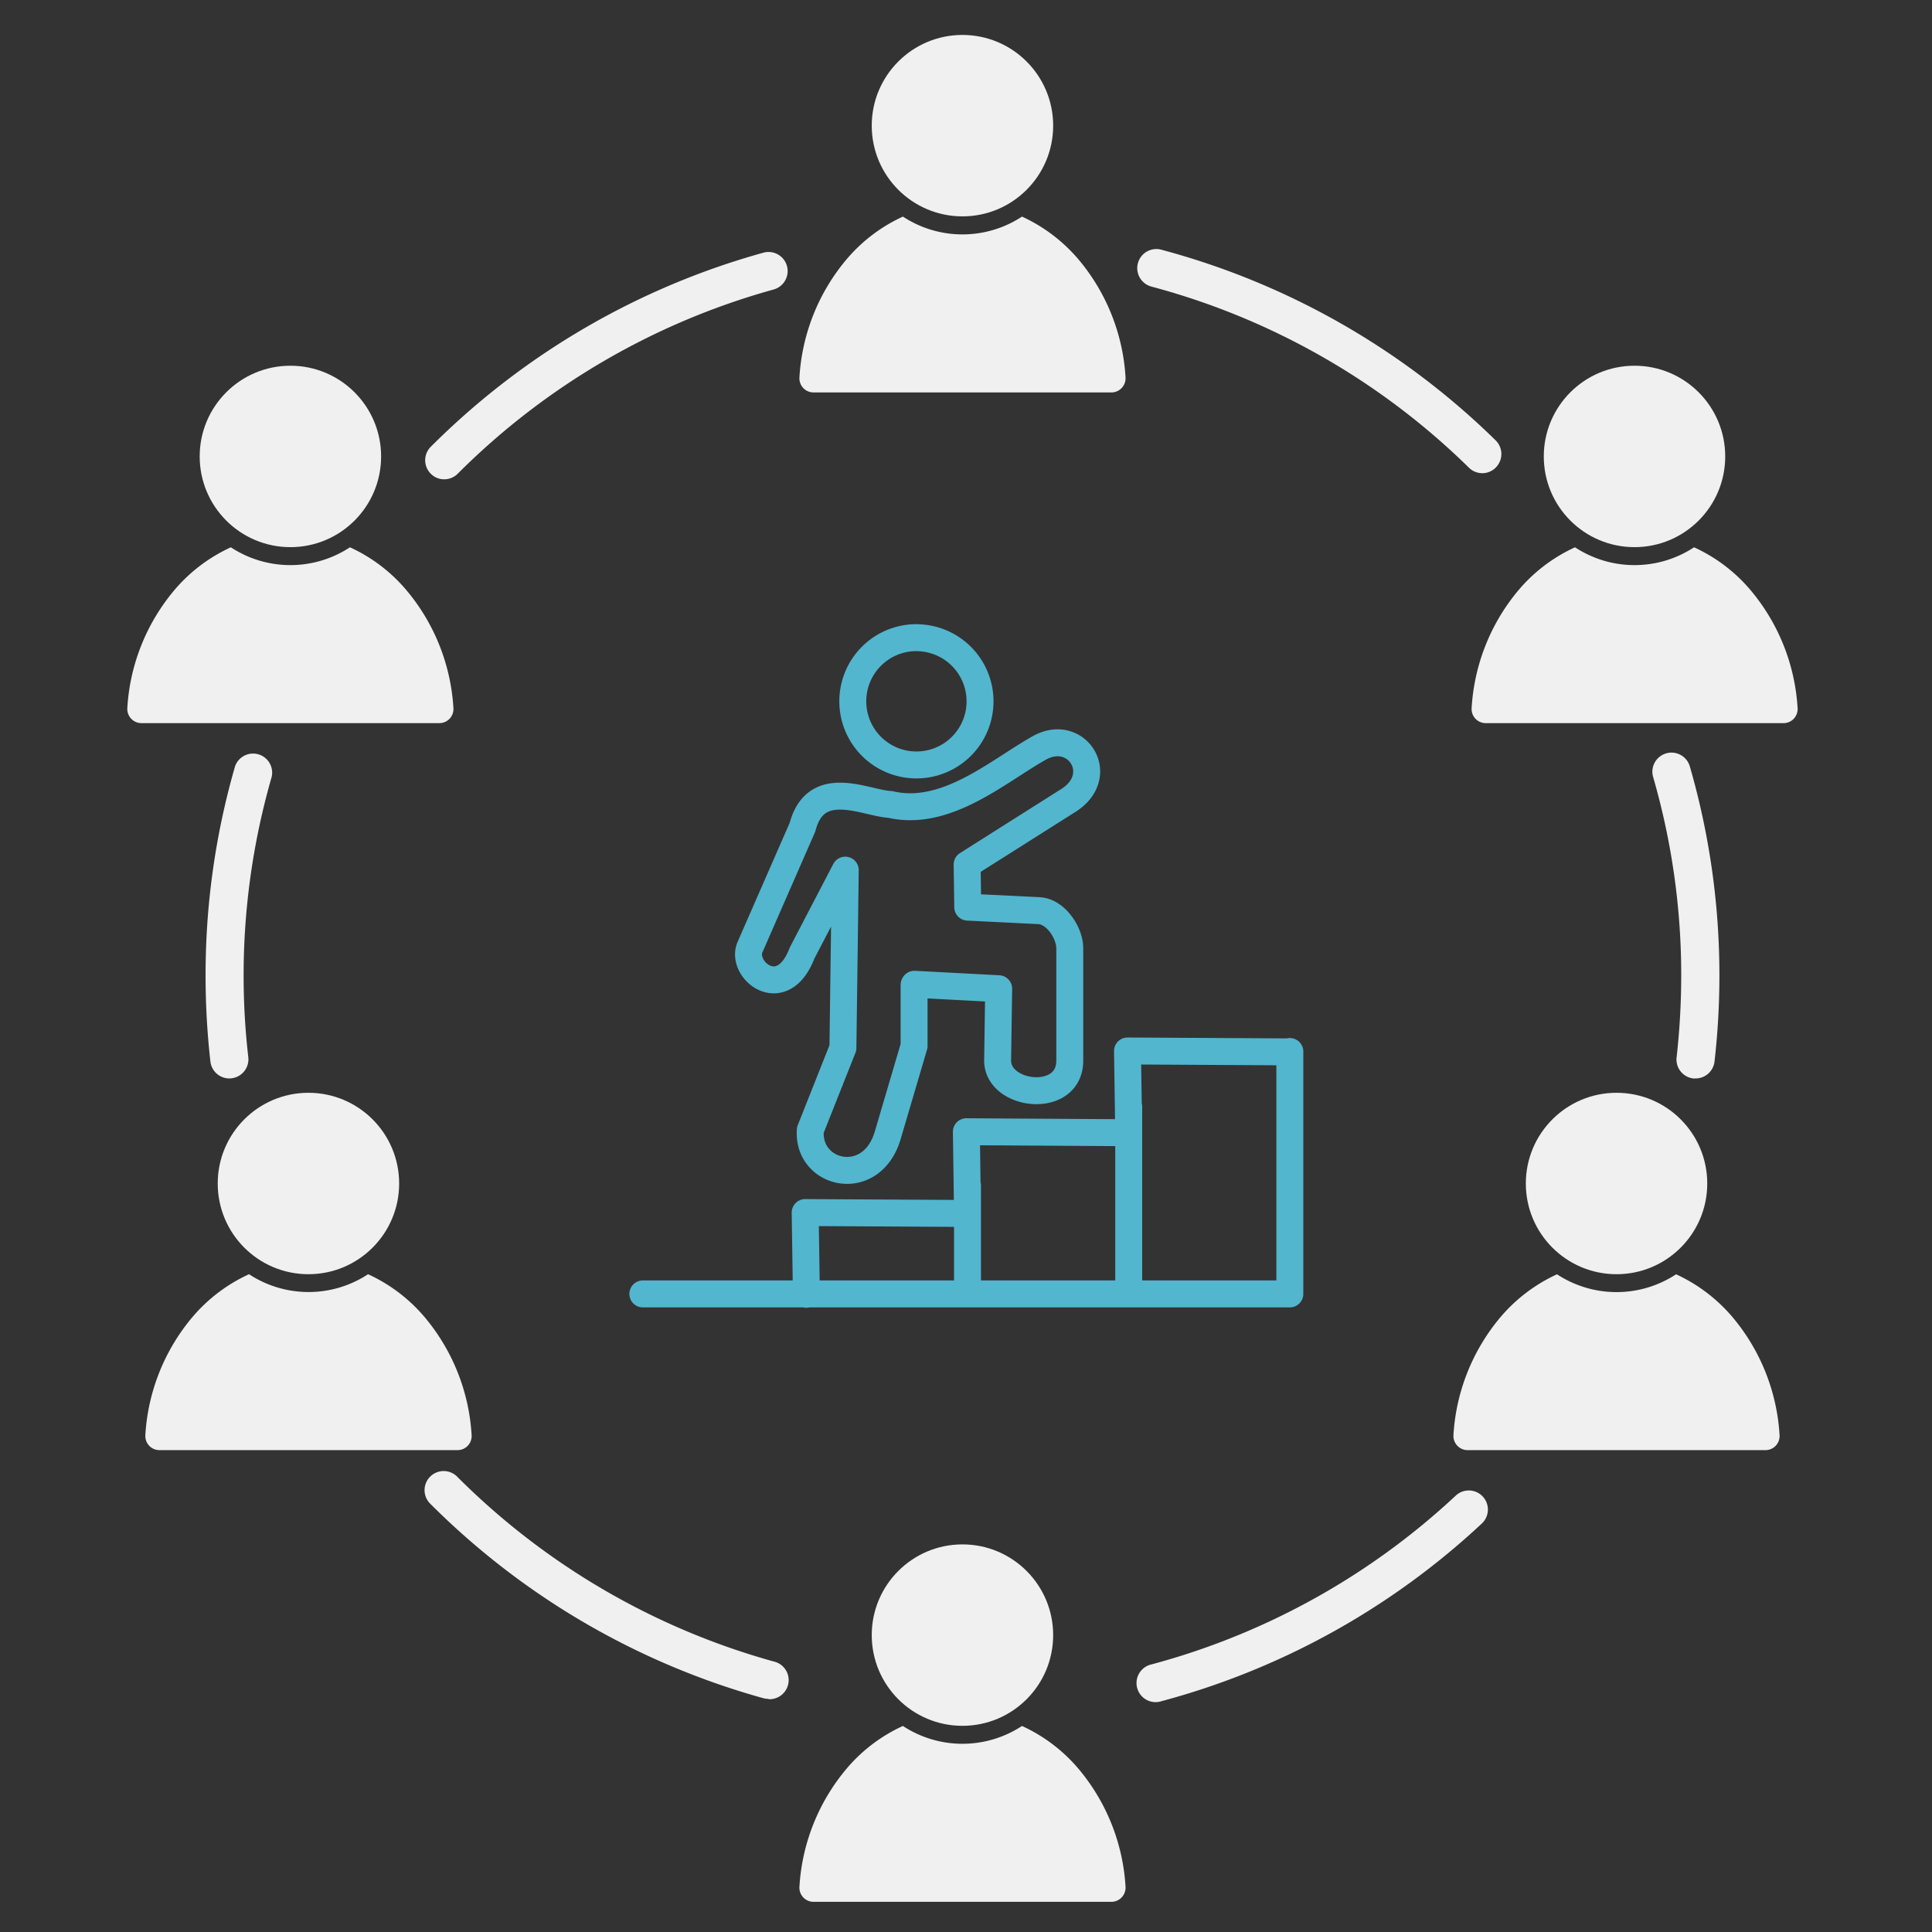
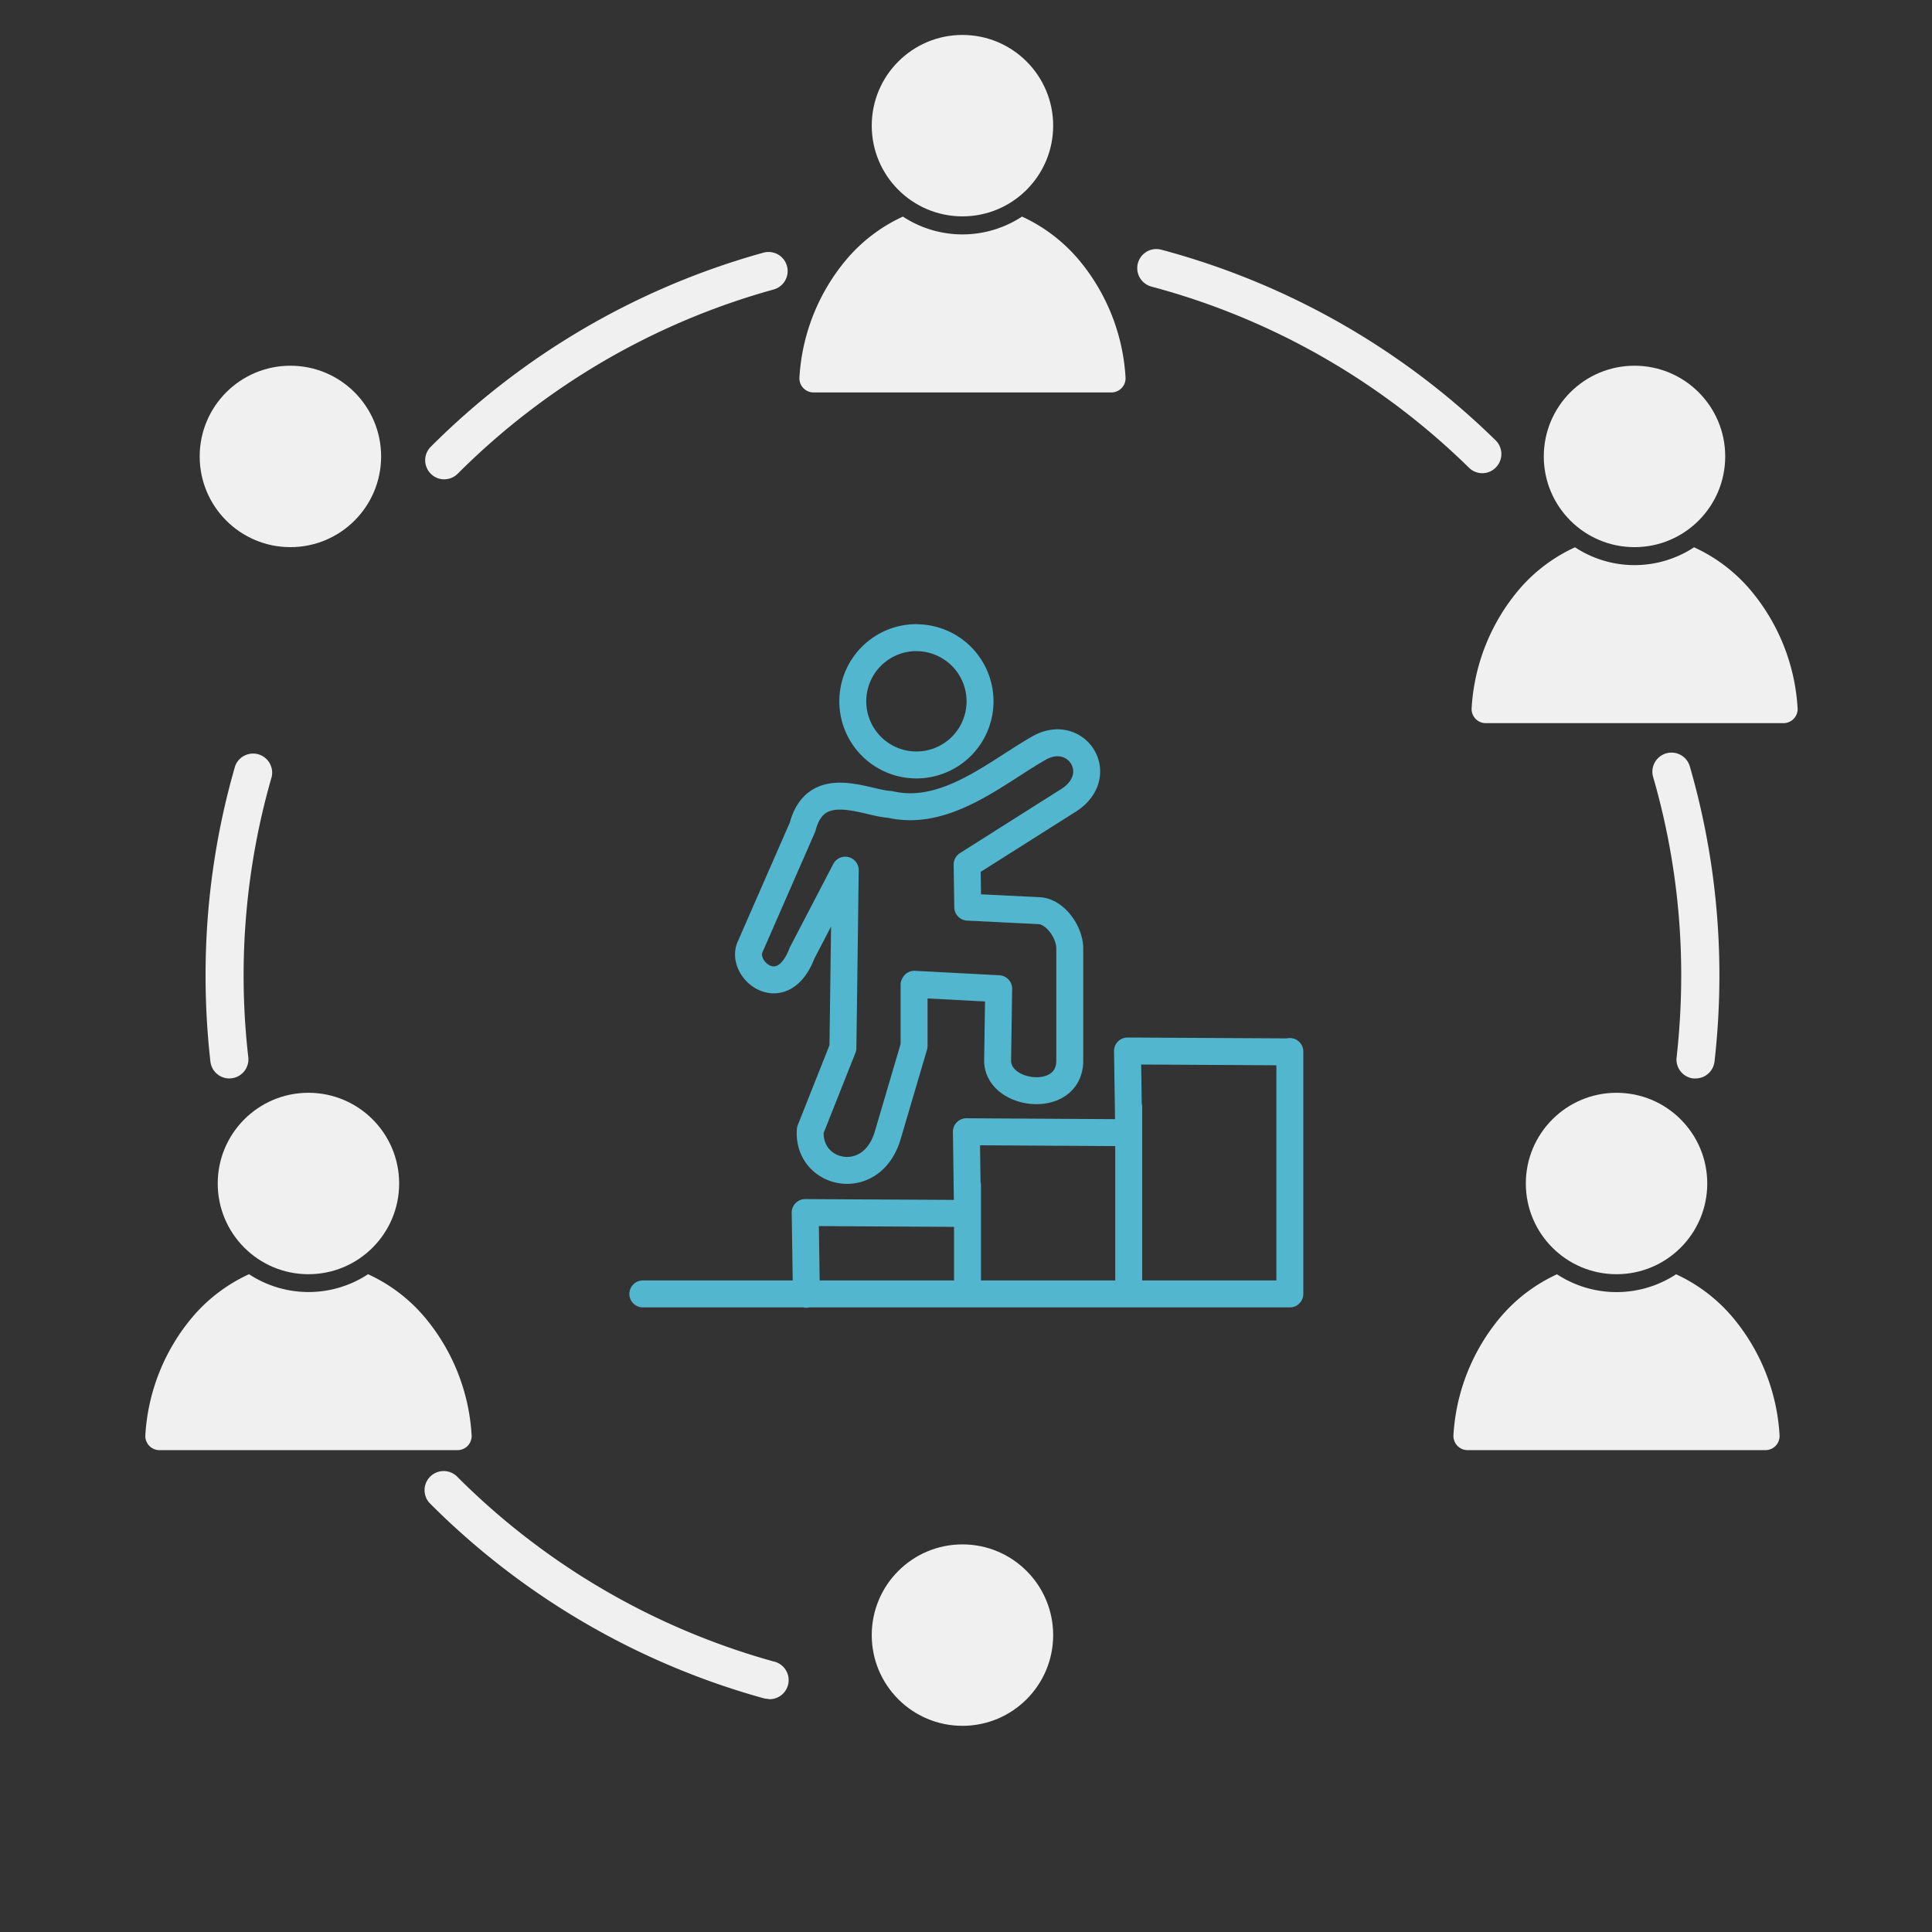
<svg xmlns="http://www.w3.org/2000/svg" viewBox="0 0 256 256">
  <rect x="0" y="0" width="256" height="256" fill="#333333" stroke="none" />
  <defs>
    <style>.cls-1,.cls-3{fill:none;}.cls-2{fill:#f0f0f0;}.cls-3{stroke:#52b6ce;stroke-linecap:round;stroke-linejoin:round;stroke-width:3.57px;}</style>
  </defs>
  <g id="transparent">
-     <rect class="cls-1" width="256" height="256" />
-   </g>
+     </g>
  <g id="committee">
    <circle class="cls-2" cx="127.53" cy="16.65" r="12.02" />
    <path class="cls-2" d="M147.27,52H107.79a1.87,1.87,0,0,1-1.86-2,26.71,26.71,0,0,1,6.28-15.68,21.53,21.53,0,0,1,7.43-5.62,14.37,14.37,0,0,0,15.78,0,21.66,21.66,0,0,1,7.44,5.62A26.71,26.71,0,0,1,149.14,50,1.88,1.88,0,0,1,147.27,52Z" />
    <circle class="cls-2" cx="127.53" cy="216.66" r="12.02" />
-     <path class="cls-2" d="M147.27,252H107.79a1.87,1.87,0,0,1-1.86-2,26.71,26.71,0,0,1,6.28-15.68,21.41,21.41,0,0,1,7.43-5.62,14.37,14.37,0,0,0,15.78,0,21.54,21.54,0,0,1,7.44,5.62A26.71,26.71,0,0,1,149.14,250,1.88,1.88,0,0,1,147.27,252Z" />
    <circle class="cls-2" cx="38.48" cy="60.48" r="12.02" />
-     <path class="cls-2" d="M58.21,95.82H18.74a1.88,1.88,0,0,1-1.87-2,26.71,26.71,0,0,1,6.28-15.68,21.54,21.54,0,0,1,7.44-5.62,14.37,14.37,0,0,0,15.78,0,21.41,21.41,0,0,1,7.43,5.62,26.71,26.71,0,0,1,6.28,15.68A1.87,1.87,0,0,1,58.21,95.82Z" />
    <circle class="cls-2" cx="40.87" cy="156.82" r="12.02" />
    <path class="cls-2" d="M60.6,192.15H21.13a1.87,1.87,0,0,1-1.87-2,26.71,26.71,0,0,1,6.28-15.68A21.57,21.57,0,0,1,33,168.84a14.35,14.35,0,0,0,15.77,0,21.57,21.57,0,0,1,7.44,5.62,26.71,26.71,0,0,1,6.28,15.68A1.87,1.87,0,0,1,60.6,192.15Z" />
    <circle class="cls-2" cx="216.58" cy="60.48" r="12.02" />
    <path class="cls-2" d="M196.85,95.82h39.47a1.87,1.87,0,0,0,1.87-2,26.71,26.71,0,0,0-6.28-15.68,21.44,21.44,0,0,0-7.44-5.62,14.35,14.35,0,0,1-15.77,0,21.44,21.44,0,0,0-7.44,5.62A26.71,26.71,0,0,0,195,93.81,1.87,1.87,0,0,0,196.85,95.82Z" />
    <circle class="cls-2" cx="214.2" cy="156.82" r="12.02" />
    <path class="cls-2" d="M194.46,192.15h39.47a1.87,1.87,0,0,0,1.87-2,26.71,26.71,0,0,0-6.28-15.68,21.63,21.63,0,0,0-7.43-5.62,14.37,14.37,0,0,1-15.78,0,21.66,21.66,0,0,0-7.44,5.62,26.71,26.71,0,0,0-6.28,15.68A1.88,1.88,0,0,0,194.46,192.15Z" />
    <path class="cls-2" d="M224.67,142.9l-.29,0a2.52,2.52,0,0,1-2.22-2.8,97.59,97.59,0,0,0,.61-10.83,94.34,94.34,0,0,0-3.72-26.31,2.53,2.53,0,0,1,4.86-1.41,99.55,99.55,0,0,1,3.92,27.72,100.83,100.83,0,0,1-.65,11.41A2.53,2.53,0,0,1,224.67,142.9Z" />
    <path class="cls-2" d="M30.39,142.9a2.53,2.53,0,0,1-2.51-2.24,100.82,100.82,0,0,1-.64-11.41,99.54,99.54,0,0,1,3.91-27.72A2.53,2.53,0,0,1,36,102.94a94.9,94.9,0,0,0-3.1,37.14,2.53,2.53,0,0,1-2.23,2.8Z" />
    <path class="cls-2" d="M196.42,62.7a2.52,2.52,0,0,1-1.77-.72,95,95,0,0,0-42.06-24,2.53,2.53,0,1,1,1.3-4.89A100.11,100.11,0,0,1,198.2,58.37a2.54,2.54,0,0,1,0,3.58A2.5,2.5,0,0,1,196.42,62.7Z" />
    <path class="cls-2" d="M58.86,63.51a2.47,2.47,0,0,1-1.78-.74,2.52,2.52,0,0,1,0-3.57,100.12,100.12,0,0,1,44.08-25.72,2.53,2.53,0,0,1,1.35,4.88A95,95,0,0,0,60.65,62.77,2.53,2.53,0,0,1,58.86,63.51Z" />
-     <path class="cls-2" d="M153.24,225.54a2.53,2.53,0,0,1-.65-5,95.17,95.17,0,0,0,40.27-22.33,2.53,2.53,0,1,1,3.45,3.7,100.11,100.11,0,0,1-42.42,23.51A2.48,2.48,0,0,1,153.24,225.54Z" />
    <path class="cls-2" d="M101.83,225.11a2.65,2.65,0,0,1-.68-.09,100.23,100.23,0,0,1-44.08-25.71,2.53,2.53,0,1,1,3.58-3.57,95.27,95.27,0,0,0,41.85,24.41,2.53,2.53,0,0,1-.67,5Z" />
  </g>
  <g id="career_dev" data-name="career dev">
    <path class="cls-3" d="M121.12,130.5v8.09l-3.49,11.84c-2.13,7.24-10.69,5.27-10.26-.69l4.32-10.89.13-9.64L112,115.3l-5.73,11c-2.56,6.72-8.09,2.35-6.93-.71l7-16c1.77-6.77,8.42-3.14,11.6-3,7.43,1.74,14.23-4.37,19.78-7.49,5-2.8,9.17,3.79,3.66,7.08l-13.23,8.37.08,5.65,9.47.47c2.14.11,4.05,2.87,4.05,5v14.86c0,5.86-9.56,4.76-9.56,0l.14-9.52-11.17-.59Zm.34-46A8.43,8.43,0,1,1,113,92.92a8.43,8.43,0,0,1,8.44-8.43Zm-14.61,87-.16-10.83,21.51.12-.15-10.83,21.51.13-.16-10.83,21.51.12M128.2,157.09v14.36m21.36-24.8v24.8m21.35-32.12v32.12H85.18" />
  </g>
</svg>